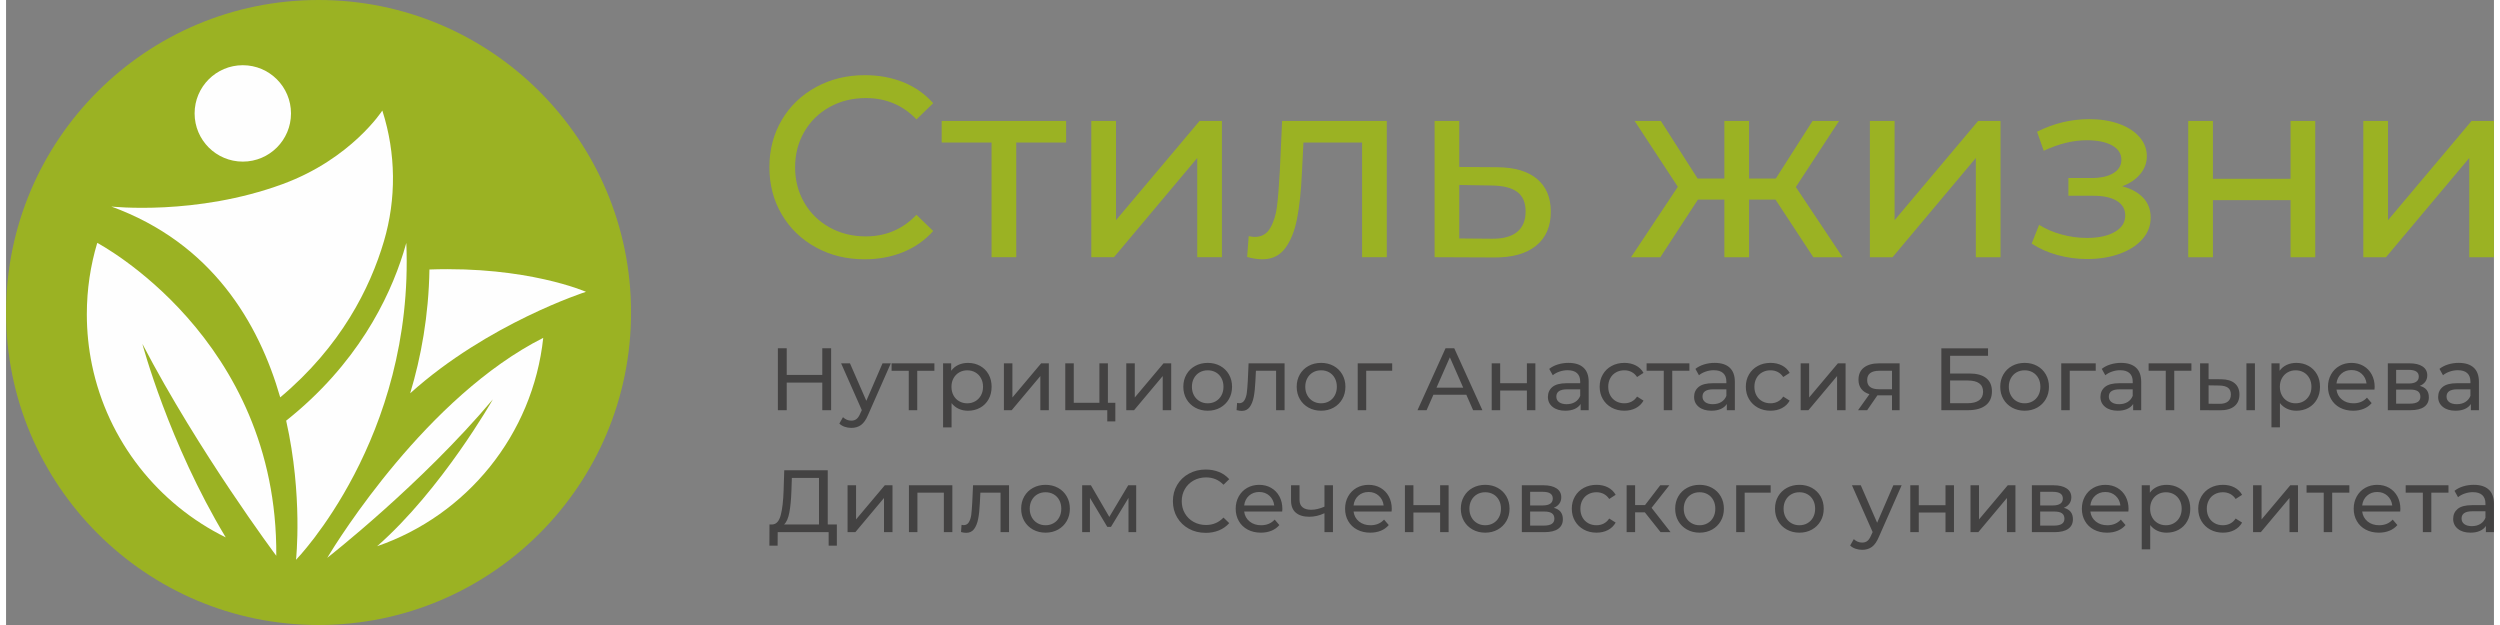
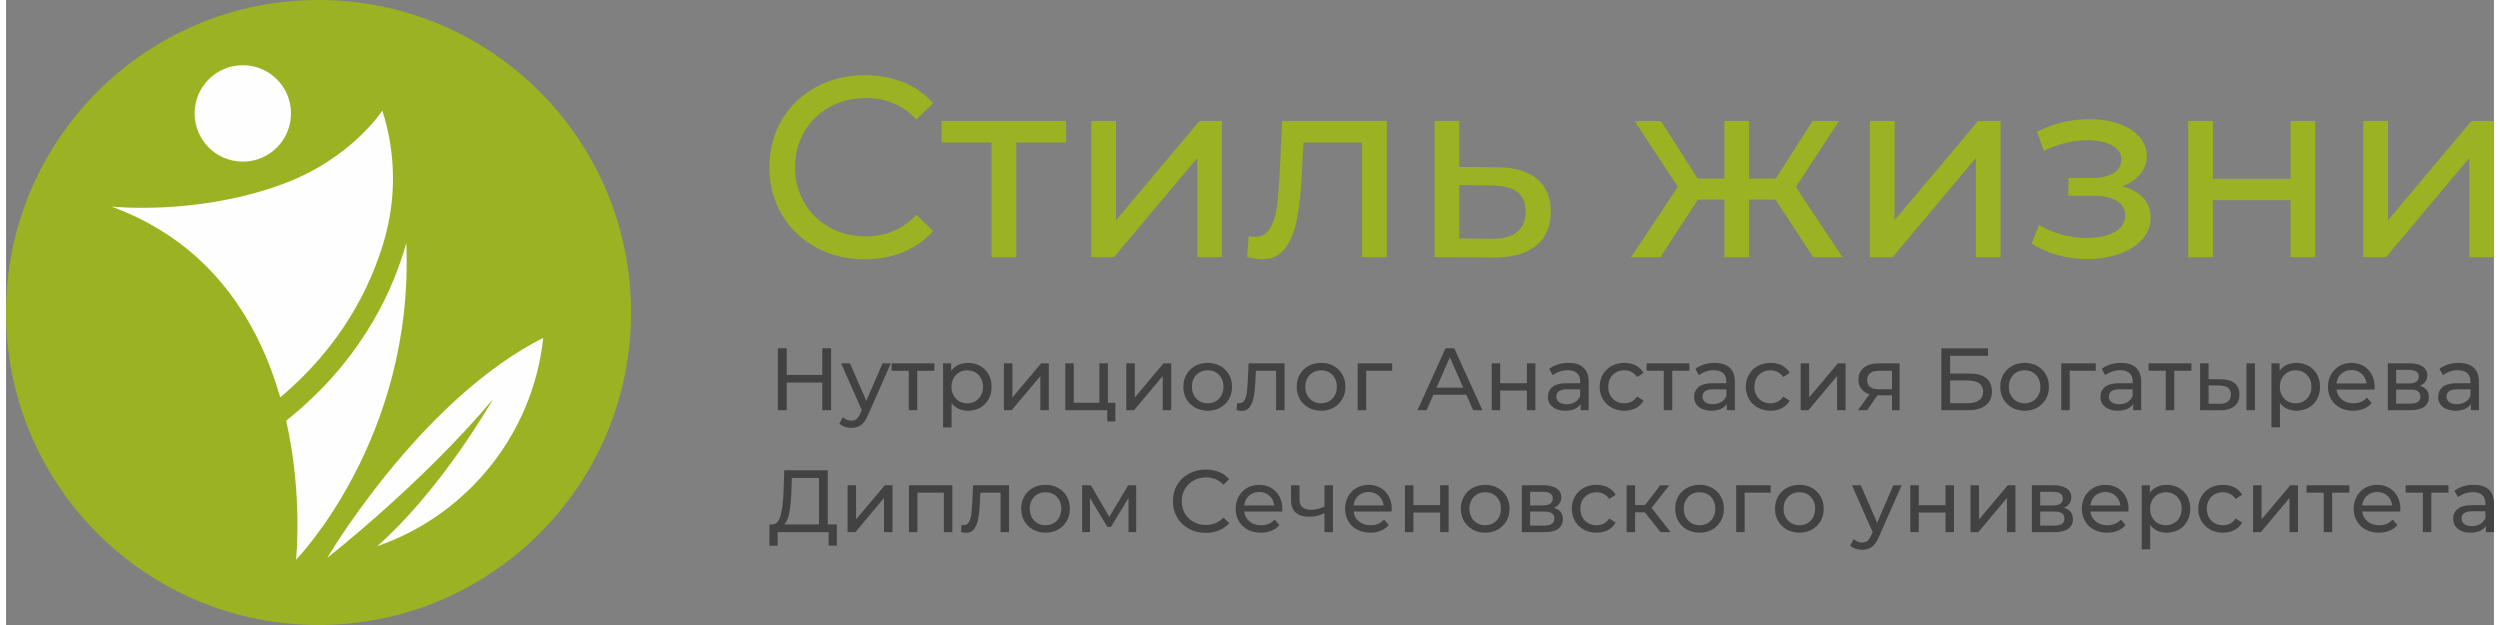
<svg xmlns="http://www.w3.org/2000/svg" xml:space="preserve" width="236px" height="59px" style="shape-rendering:geometricPrecision; text-rendering:geometricPrecision; image-rendering:optimizeQuality; fill-rule:evenodd; clip-rule:evenodd" viewBox="0 0 337027 84667">
  <rect x="0" y="0" width="337027" height="84667" fill="#808080" stroke="none" />
  <defs>
    <style type="text/css"> .fil0 {fill:#9BB223} .fil3 {fill:#434242;fill-rule:nonzero} .fil1 {fill:#FEFEFE;fill-rule:nonzero} .fil2 {fill:#9BB223;fill-rule:nonzero} </style>
  </defs>
  <g id="Слой_x0020_1">
    <g id="_79516856">
      <path class="fil0" d="M42333 0c23381,0 42333,18952 42333,42333 0,23381 -18952,42333 -42333,42333 -23381,0 -42333,-18952 -42333,-42333 0,-23381 18952,-42333 42333,-42333z" />
-       <path class="fil1" d="M54745 53279c10537,-9487 23814,-13749 23814,-13749 0,0 -7952,-3498 -21205,-3022 -101,6239 -1131,11861 -2609,16771z" />
      <path class="fil1" d="M38601 15364c0,3607 -2923,6530 -6530,6530 -3606,0 -6529,-2923 -6529,-6530 0,-3606 2923,-6530 6529,-6530 3607,0 6530,2925 6530,6530z" />
      <path class="fil1" d="M53823 34255c-1966,6284 -6310,15128 -15878,22732 2286,10168 1335,18846 1335,18846 0,0 16038,-16429 14942,-42928 -123,442 -256,892 -400,1350z" />
      <path class="fil1" d="M50995 15048l-24 -72c0,0 -4194,6537 -13496,9959 -11744,4320 -23217,3044 -23217,3044 13629,4958 19981,15763 22882,25852 8260,-6930 12186,-14851 14042,-21127 1706,-5765 1639,-11928 -187,-17656z" />
-       <path class="fil1" d="M18469 46586c7668,14710 18138,28704 18138,28704 223,-29561 -24254,-42386 -24254,-42386 -917,3061 -1411,6306 -1411,9668 0,2350 241,4642 698,6857 2127,10286 8948,18853 18121,23371 -7751,-12864 -11293,-26215 -11293,-26215z" />
-       <path class="fil1" d="M43508 75569c0,0 12729,-9931 22440,-21471 0,0 -6923,12218 -15681,19898 12112,-4179 21097,-15069 22503,-28229 -15718,7943 -27769,27325 -29262,29802z" />
+       <path class="fil1" d="M43508 75569c0,0 12729,-9931 22440,-21471 0,0 -6923,12218 -15681,19898 12112,-4179 21097,-15069 22503,-28229 -15718,7943 -27769,27325 -29262,29802" />
      <path class="fil2" d="M116294 35124c-2438,0 -4637,-539 -6600,-1620 -1962,-1079 -3501,-2566 -4615,-4459 -1114,-1893 -1672,-4022 -1672,-6391 0,-2370 558,-4501 1672,-6392 1114,-1893 2658,-3380 4632,-4459 1974,-1081 4181,-1620 6618,-1620 1905,0 3646,319 5226,957 1578,639 2925,1585 4041,2839l-2266 2195c-1834,-1927 -4122,-2891 -6861,-2891 -1812,0 -3449,406 -4912,1219 -1462,813 -2606,1934 -3430,3361 -824,1428 -1237,3026 -1237,4791 0,1763 413,3360 1237,4789 824,1428 1969,2547 3430,3361 1463,813 3100,1219 4912,1219 2717,0 5005,-976 6861,-2926l2266 2195c-1116,1254 -2468,2207 -4059,2856 -1590,651 -3338,976 -5243,976zm27309 -15814l-6756 0 0 15536 -3344 0 0 -15536 -6756 0 0 -2926 16857 0 0 2926zm3414 -2926l3344 0 0 13445 11321 -13445 3029 0 0 18462 -3343 0 0 -13445 -11286 13445 -3066 0 0 -18462zm40024 0l0 18462 -3344 0 0 -15536 -7943 0 -209 4110c-115,2485 -335,4556 -661,6217 -325,1660 -860,2990 -1603,3988 -742,1000 -1775,1499 -3098,1499 -605,0 -1290,-105 -2057,-314l209 -2822c302,71 582,105 836,105 929,0 1625,-406 2090,-1219 464,-813 767,-1777 905,-2891 140,-1114 268,-2706 384,-4772l312 -6827 14179 0zm15011 6271c2347,22 4133,556 5364,1601 1232,1045 1848,2518 1848,4423 0,1998 -668,3537 -2004,4615 -1335,1081 -3245,1608 -5730,1585l-8011 -34 0 -18462 3343 0 0 6235 5190 35zm-801 9683c1509,22 2653,-278 3430,-905 779,-627 1168,-1556 1168,-2788 0,-1207 -378,-2089 -1133,-2647 -755,-558 -1910,-848 -3466,-870l-4390 -71 0 7245 4390 35zm38455 -5295l-3587 0 0 7803 -3344 0 0 -7803 -3587 0 -5086 7803 -3970 0 6338 -9545 -5851 -8917 3552 0 4981 7803 3623 0 0 -7803 3344 0 0 7803 3623 0 4981 -7803 3587 0 -5853 8953 6340 9509 -3970 0 -5121 -7803zm12783 -10659l3344 0 0 13445 11321 -13445 3029 0 0 18462 -3343 0 0 -13445 -11286 13445 -3066 0 0 -18462zm34171 8848c1231,324 2183,846 2856,1566 674,720 1010,1615 1010,2682 0,1092 -371,2062 -1114,2910 -742,848 -1770,1509 -3081,1986 -1313,475 -2781,713 -4406,713 -1370,0 -2711,-180 -4024,-539 -1311,-361 -2478,-877 -3500,-1551l1010 -2542c882,558 1891,993 3029,1306 1138,314 2288,470 3449,470 1580,0 2839,-273 3779,-819 941,-544 1411,-1283 1411,-2212 0,-860 -378,-1521 -1133,-1986 -754,-464 -1817,-696 -3186,-696l-3380 0 0 -2404 3135 0c1254,0 2240,-221 2960,-661 721,-442 1081,-1045 1081,-1812 0,-836 -425,-1485 -1271,-1950 -848,-464 -1991,-696 -3432,-696 -1834,0 -3773,475 -5816,1428l-905 -2577c2252,-1138 4609,-1708 7070,-1708 1487,0 2822,209 4005,627 1185,418 2114,1011 2786,1777 674,767 1010,1637 1010,2613 0,905 -300,1718 -905,2438 -603,720 -1416,1266 -2438,1639zm8951 -8848l3344 0 0 7837 10519 0 0 -7837 3344 0 0 18462 -3344 0 0 -7734 -10519 0 0 7734 -3344 0 0 -18462zm23721 0l3344 0 0 13445 11320 -13445 3031 0 0 18462 -3344 0 0 -13445 -11286 13445 -3065 0 0 -18462z" />
      <path class="fil3" d="M111770 47183l0 8385 -1199 0 0 -3737 -4816 0 0 3737 -1199 0 0 -8385 1199 0 0 3604 4816 0 0 -3604 1199 0zm188552 24976c-646,0 -1224,-140 -1731,-418 -506,-280 -904,-666 -1192,-1156 -288,-492 -432,-1049 -432,-1672 0,-622 143,-1180 432,-1671 288,-491 686,-875 1192,-1150 507,-275 1086,-413 1731,-413 577,0 1089,115 1539,347 452,231 802,566 1049,1006l-873 563c-201,-303 -448,-531 -743,-683 -295,-152 -624,-228 -981,-228 -418,0 -789,91 -1121,275 -332,184 -592,445 -779,786 -187,339 -283,728 -283,1167 0,448 96,841 283,1180 187,341 447,602 779,786 332,184 703,275 1121,275 357,0 686,-76 981,-226 295,-153 543,-379 743,-683l873 550c-246,440 -597,777 -1049,1013 -450,236 -963,352 -1539,352zm4074 -6421l1150 0 0 4626 3892 -4626 1043 0 0 6350 -1151 0 0 -4626 -3881 4626 -1054 0 0 -6350zm13044 1006l-2325 0 0 5344 -1148 0 0 -5344 -2325 0 0 -1006 5797 0 0 1006zm6913 2205c0,88 -10,204 -24,347l-5153 0c72,558 319,1008 738,1347 420,341 939,509 1563,509 759,0 1370,-255 1832,-765l636 742c-288,335 -646,592 -1072,767 -428,175 -905,263 -1433,263 -669,0 -1264,-137 -1783,-413 -519,-275 -920,-661 -1204,-1156 -285,-494 -425,-1054 -425,-1677 0,-614 137,-1168 413,-1664 275,-496 654,-882 1138,-1156 482,-275 1028,-413 1635,-413 607,0 1148,138 1623,413 475,275 846,661 1113,1156 268,496 403,1062 403,1701zm-3139 -2301c-551,0 -1013,169 -1384,504 -371,335 -588,775 -654,1318l4074 0c-64,-536 -282,-973 -652,-1311 -373,-341 -833,-511 -1384,-511zm9654 96l-2325 0 0 5344 -1148 0 0 -5344 -2325 0 0 -1006 5797 0 0 1006zm3439 -1065c878,0 1551,216 2018,647 467,430 701,1074 701,1928l0 3833 -1091 0 0 -839c-192,295 -465,521 -821,678 -354,155 -775,233 -1263,233 -711,0 -1281,-170 -1708,-514 -426,-342 -641,-794 -641,-1354 0,-560 204,-1008 610,-1349 408,-339 1055,-509 1942,-509l1821 0 0 -228c0,-494 -143,-873 -432,-1138 -288,-263 -711,-394 -1269,-394 -376,0 -743,61 -1102,185 -359,123 -662,290 -910,497l-480 -863c329,-263 720,-465 1175,-605 455,-140 937,-209 1450,-209zm-265 5595c440,0 819,-98 1138,-295 320,-196 553,-472 696,-831l0 -887 -1773 0c-974,0 -1462,327 -1462,983 0,319 125,570 371,754 248,184 592,276 1030,276zm-136226 -17803l-4457 0 -922 2097 -1234 0 3798 -8385 1185 0 3810 8385 -1258 0 -922 -2097zm-421 -957l-1807 -4110 -1809 4110 3616 0zm3859 -3294l1150 0 0 2694 3618 0 0 -2694 1150 0 0 6348 -1150 0 0 -2660 -3618 0 0 2660 -1150 0 0 -6348zm10421 -61c878,0 1551,216 2019,647 467,430 701,1074 701,1928l0 3833 -1091 0 0 -839c-192,297 -465,521 -821,678 -356,155 -775,233 -1263,233 -711,0 -1281,-170 -1708,-514 -428,-342 -642,-794 -642,-1354 0,-560 204,-1008 612,-1349 408,-339 1054,-509 1940,-509l1822 0 0 -226c0,-496 -145,-875 -432,-1140 -288,-263 -711,-394 -1271,-394 -374,0 -743,62 -1101,185 -361,123 -662,290 -912,497l-479 -863c329,-263 718,-464 1175,-603 453,-140 937,-211 1448,-211zm-263 5595c440,0 819,-98 1138,-293 320,-196 551,-474 696,-833l0 -887 -1773 0c-976,0 -1462,327 -1462,983 0,319 123,570 371,755 248,184 590,275 1030,275zm7823 885c-647,0 -1226,-140 -1731,-418 -509,-280 -905,-664 -1192,-1156 -288,-491 -432,-1049 -432,-1671 0,-624 143,-1180 432,-1672 287,-491 683,-875 1192,-1150 506,-275 1084,-413 1731,-413 575,0 1087,116 1537,347 452,233 802,566 1049,1006l-873 563c-201,-303 -448,-531 -743,-683 -295,-152 -624,-228 -983,-228 -415,0 -789,91 -1119,276 -332,184 -592,443 -779,784 -187,339 -282,728 -282,1168 0,447 94,841 282,1180 187,339 447,600 779,786 330,182 705,275 1119,275 359,0 688,-76 983,-228 295,-152 543,-379 743,-683l873 550c-246,440 -597,779 -1049,1013 -450,236 -963,352 -1537,352zm8804 -5413l-2325 0 0 5342 -1150 0 0 -5342 -2325 0 0 -1006 5799 0 0 1006zm3437 -1067c878,0 1553,216 2019,647 467,430 700,1074 700,1928l0 3833 -1089 0 0 -839c-192,297 -465,521 -821,678 -356,155 -777,233 -1264,233 -710,0 -1279,-170 -1708,-514 -426,-342 -639,-794 -639,-1354 0,-560 202,-1008 610,-1349 408,-339 1054,-509 1940,-509l1822 0 0 -226c0,-496 -145,-875 -433,-1140 -287,-263 -710,-394 -1269,-394 -374,0 -743,62 -1102,185 -359,123 -662,290 -910,497l-479 -863c327,-263 718,-464 1175,-603 453,-140 937,-211 1448,-211zm-263 5595c440,0 819,-98 1138,-293 320,-196 551,-474 696,-833l0 -887 -1773 0c-976,0 -1462,327 -1462,983 0,319 123,570 371,755 248,184 590,275 1030,275zm7823 885c-649,0 -1226,-140 -1731,-418 -507,-280 -905,-664 -1192,-1156 -288,-491 -432,-1049 -432,-1671 0,-624 143,-1180 432,-1672 287,-491 684,-875 1192,-1150 506,-275 1082,-413 1731,-413 575,0 1087,116 1537,347 452,233 802,566 1049,1006l-873 563c-201,-303 -448,-531 -743,-683 -295,-152 -624,-228 -983,-228 -415,0 -789,91 -1119,276 -332,184 -592,443 -779,784 -189,339 -282,728 -282,1168 0,447 93,841 282,1180 187,339 447,600 779,786 330,182 705,275 1119,275 359,0 688,-76 983,-228 295,-152 543,-379 743,-683l873 550c-246,440 -597,779 -1049,1013 -450,236 -963,352 -1537,352zm4073 -6419l1150 0 0 4624 3894 -4624 1042 0 0 6348 -1151 0 0 -4624 -3881 4624 -1054 0 0 -6348zm13405 0l0 6348 -1030 0 0 -2013 -1846 0 -131 0 -1389 2013 -1234 0 1544 -2168c-479,-145 -846,-383 -1101,-713 -256,-332 -384,-745 -384,-1239 0,-728 248,-1279 743,-1660 496,-379 1178,-568 2048,-568l2780 0zm-4396 2264c0,423 133,737 401,939 268,206 669,307 1204,307l1762 0 0 -2503 -1714 0c-1101,0 -1652,418 -1652,1258zm10050 -4300l6325 0 0 1018 -5140 0 0 2395 2613 0c998,0 1757,207 2276,622 519,416 779,1015 779,1797 0,824 -282,1455 -845,1893 -563,440 -1367,659 -2414,659l-3594 0 0 -8385zm3545 7439c688,0 1210,-133 1571,-396 359,-263 538,-651 538,-1161 0,-1015 -701,-1522 -2109,-1522l-2360 0 0 3080 2360 0zm7739 1016c-630,0 -1197,-140 -1701,-418 -502,-280 -895,-664 -1180,-1156 -283,-491 -425,-1049 -425,-1671 0,-624 142,-1180 425,-1672 285,-491 678,-875 1180,-1150 504,-275 1070,-413 1701,-413 632,0 1197,138 1696,413 499,275 890,659 1173,1150 283,492 426,1049 426,1672 0,622 -143,1180 -426,1671 -283,492 -674,877 -1173,1156 -499,278 -1064,418 -1696,418zm0 -1005c408,0 772,-94 1097,-282 322,-189 577,-452 760,-791 184,-341 275,-730 275,-1168 0,-440 -91,-829 -275,-1168 -184,-341 -438,-600 -760,-784 -325,-185 -689,-276 -1097,-276 -406,0 -772,91 -1096,276 -324,184 -578,443 -765,784 -189,339 -283,728 -283,1168 0,438 94,828 283,1168 187,339 442,602 765,791 324,187 689,282 1096,282zm9630 -4408l-3520 0 0 5342 -1151 0 0 -6348 4671 0 0 1006zm3441 -1067c877,0 1549,216 2018,647 467,430 700,1074 700,1928l0 3833 -1089 0 0 -839c-192,297 -465,521 -821,678 -356,155 -777,233 -1264,233 -710,0 -1279,-170 -1706,-514 -428,-342 -642,-794 -642,-1354 0,-560 204,-1008 612,-1349 406,-339 1054,-509 1940,-509l1821 0 0 -226c0,-496 -143,-875 -432,-1140 -287,-263 -710,-394 -1269,-394 -376,0 -742,62 -1102,185 -359,123 -662,290 -910,497l-479 -863c327,-263 718,-464 1173,-603 455,-140 939,-211 1451,-211zm-265 5595c438,0 818,-98 1138,-293 319,-196 551,-474 695,-833l0 -887 -1773 0c-973,0 -1462,327 -1462,983 0,319 125,570 373,755 248,184 590,275 1030,275zm9787 -4528l-2325 0 0 5342 -1150 0 0 -5342 -2323 0 0 -1006 5797 0 0 1006zm4037 1150c797,8 1409,192 1832,551 423,359 636,866 636,1521 0,688 -229,1215 -689,1588 -459,371 -1116,553 -1971,544l-2672 -12 0 -6348 1151 0 0 2144 1713 12zm3414 -2156l1150 0 0 6348 -1150 0 0 -6348zm-3688 5485c519,8 912,-96 1178,-312 268,-216 403,-534 403,-957 0,-415 -133,-720 -396,-910 -263,-192 -659,-292 -1185,-300l-1438 -24 0 2491 1438 12zm10445 -5546c615,0 1167,135 1654,408 487,270 868,651 1143,1138 276,487 413,1050 413,1689 0,639 -137,1204 -413,1696 -275,491 -656,872 -1143,1143 -487,271 -1038,406 -1654,406 -455,0 -872,-88 -1251,-263 -379,-175 -701,-432 -966,-767l0 3284 -1150 0 0 -8673 1102 0 0 1006c255,-352 578,-617 969,-797 391,-179 823,-270 1295,-270zm-96 5475c408,0 774,-94 1096,-282 324,-189 580,-452 767,-791 189,-341 282,-730 282,-1168 0,-440 -93,-829 -282,-1168 -187,-341 -443,-600 -767,-784 -322,-185 -688,-276 -1096,-276 -400,0 -760,94 -1084,282 -324,187 -580,448 -767,786 -187,335 -282,721 -282,1161 0,438 93,828 276,1168 184,339 438,602 765,791 329,187 691,282 1091,282zm10709 -2205c0,89 -7,204 -24,347l-5150 0c71,560 317,1008 737,1347 418,341 939,511 1563,511 759,0 1369,-256 1832,-767l636 742c-288,335 -646,592 -1072,767 -426,175 -905,263 -1431,263 -671,0 -1268,-137 -1787,-413 -519,-275 -919,-659 -1202,-1155 -285,-496 -426,-1055 -426,-1677 0,-615 138,-1170 413,-1665 276,-496 656,-882 1138,-1156 484,-275 1028,-413 1635,-413 609,0 1148,138 1623,413 475,275 846,661 1116,1156 266,496 400,1062 400,1701zm-3139 -2299c-550,0 -1011,167 -1382,502 -373,335 -588,775 -652,1318l4073 0c-64,-536 -283,-973 -654,-1311 -371,-341 -833,-509 -1384,-509zm9250 2144c823,207 1232,721 1232,1546 0,558 -209,990 -629,1293 -420,303 -1043,455 -1875,455l-3055 0 0 -6348 2947 0c750,0 1338,142 1762,425 423,283 634,684 634,1204 0,335 -89,625 -268,868 -180,244 -430,430 -748,558zm-3199 -324l1724 0c440,0 774,-79 1001,-239 228,-160 341,-391 341,-696 0,-605 -447,-909 -1342,-909l-1724 0 0 1844zm1846 2731c479,0 838,-76 1077,-228 239,-152 359,-388 359,-706 0,-327 -110,-571 -329,-732 -219,-160 -565,-239 -1037,-239l-1917 0 0 1905 1846 0zm6648 -5522c878,0 1551,216 2018,647 467,430 701,1074 701,1928l0 3833 -1091 0 0 -839c-192,297 -465,521 -821,678 -356,155 -775,233 -1264,233 -710,0 -1279,-170 -1706,-514 -428,-342 -641,-794 -641,-1354 0,-560 202,-1008 610,-1349 408,-339 1054,-509 1940,-509l1822 0 0 -226c0,-496 -145,-875 -432,-1140 -288,-263 -711,-394 -1271,-394 -374,0 -743,62 -1102,185 -357,123 -662,290 -909,497l-480 -863c327,-263 720,-464 1175,-603 453,-140 937,-211 1450,-211zm-265 5595c440,0 819,-98 1138,-293 320,-196 551,-474 696,-833l0 -887 -1773 0c-974,0 -1462,327 -1462,983 0,319 123,570 371,755 248,184 592,275 1030,275zm-219461 16292l0 2874 -1113 0 0 -1832 -6901 0 -12 1832 -1114 0 12 -2874 408 0c526,-34 897,-450 1114,-1252 216,-802 346,-1935 394,-3397l84 -2694 5893 0 0 7343 1234 0zm-6156 -4541c-42,1182 -135,2161 -282,2935 -148,775 -386,1310 -713,1606l4732 0 0 -6301 -3678 0 -59 1760zm7606 -767l1150 0 0 4626 3894 -4626 1042 0 0 6350 -1150 0 0 -4626 -3881 4626 -1055 0 0 -6350zm14195 0l0 6350 -1150 0 0 -5344 -3582 0 0 5344 -1150 0 0 -6350 5881 0zm7678 0l0 6350 -1150 0 0 -5344 -2731 0 -72 1414c-39,855 -115,1568 -228,2139 -113,570 -295,1028 -551,1370 -255,344 -610,514 -1067,514 -206,0 -442,-35 -706,-106l72 -971c105,24 201,35 288,35 319,0 558,-140 718,-420 160,-278 263,-610 312,-993 47,-383 91,-931 131,-1642l108 -2348 4875 0zm4948 6421c-630,0 -1197,-140 -1701,-418 -504,-280 -897,-666 -1180,-1156 -283,-492 -425,-1049 -425,-1672 0,-622 142,-1180 425,-1671 283,-491 676,-875 1180,-1150 504,-275 1070,-413 1701,-413 630,0 1197,138 1696,413 497,275 890,659 1173,1150 283,491 425,1049 425,1671 0,624 -142,1180 -425,1672 -283,491 -676,877 -1173,1156 -499,278 -1065,418 -1696,418zm0 -1006c408,0 774,-93 1096,-282 324,-187 578,-450 760,-789 184,-341 276,-730 276,-1170 0,-438 -93,-828 -276,-1167 -182,-341 -437,-602 -760,-786 -322,-184 -688,-275 -1096,-275 -408,0 -772,91 -1096,275 -324,184 -580,445 -767,786 -189,339 -282,728 -282,1167 0,440 93,829 282,1170 187,339 443,602 767,789 324,189 688,282 1096,282zm12279 -5415l0 6350 -1042 0 0 -4636 -2372 3918 -504 0 -2348 -3931 0 4649 -1054 0 0 -6350 1185 0 2493 4290 2562 -4290 1079 0zm9405 6444c-839,0 -1596,-185 -2271,-556 -676,-371 -1205,-882 -1588,-1534 -383,-649 -573,-1382 -573,-2198 0,-813 190,-1547 573,-2196 383,-652 915,-1163 1595,-1534 678,-373 1436,-556 2276,-556 654,0 1252,110 1797,329 543,219 1006,544 1389,976l-779 755c-630,-662 -1418,-995 -2360,-995 -622,0 -1185,140 -1689,420 -502,278 -895,664 -1180,1155 -283,492 -425,1040 -425,1647 0,607 142,1158 425,1649 285,491 678,875 1180,1155 504,280 1067,420 1689,420 934,0 1721,-334 2360,-1006l779 754c-383,433 -848,760 -1396,984 -548,223 -1148,334 -1802,334zm10397 -3233c0,88 -8,204 -24,347l-5152 0c72,558 317,1008 737,1347 420,341 941,509 1563,509 759,0 1369,-255 1834,-765l634 742c-287,335 -644,592 -1070,767 -428,175 -905,263 -1433,263 -671,0 -1266,-137 -1785,-413 -519,-275 -920,-661 -1204,-1156 -283,-494 -425,-1054 -425,-1677 0,-614 137,-1168 413,-1664 276,-496 656,-882 1138,-1156 484,-275 1028,-413 1635,-413 609,0 1148,138 1623,413 475,275 846,661 1114,1156 268,496 401,1062 401,1701zm-3139 -2301c-550,0 -1011,169 -1384,504 -371,335 -588,775 -652,1318l4073 0c-64,-536 -282,-973 -652,-1311 -371,-341 -833,-511 -1384,-511zm9991 -910l0 6350 -1151 0 0 -2564c-686,320 -1369,479 -2048,479 -791,0 -1401,-184 -1832,-551 -432,-366 -647,-919 -647,-1652l0 -2062 1151 0 0 1989c0,440 137,770 411,995 276,224 662,335 1158,335 558,0 1160,-140 1807,-420l0 -2899 1151 0zm7967 3211c0,88 -8,204 -25,347l-5150 0c71,558 317,1008 735,1347 420,341 941,509 1564,509 759,0 1369,-255 1832,-765l636 742c-288,335 -644,592 -1072,767 -428,175 -904,263 -1431,263 -673,0 -1266,-137 -1785,-413 -519,-275 -920,-661 -1204,-1156 -285,-494 -425,-1054 -425,-1677 0,-614 137,-1168 411,-1664 276,-496 656,-882 1138,-1156 484,-275 1028,-413 1637,-413 607,0 1146,138 1622,413 475,275 848,661 1114,1156 268,496 403,1062 403,1701zm-3139 -2301c-551,0 -1013,169 -1384,504 -373,335 -590,775 -652,1318l4073 0c-64,-536 -282,-973 -654,-1311 -371,-341 -833,-511 -1382,-511zm4922 -910l1150 0 0 2695 3618 0 0 -2695 1150 0 0 6350 -1150 0 0 -2660 -3618 0 0 2660 -1150 0 0 -6350zm10878 6421c-630,0 -1199,-140 -1701,-418 -504,-280 -897,-666 -1180,-1156 -283,-492 -426,-1049 -426,-1672 0,-622 143,-1180 426,-1671 283,-491 676,-875 1180,-1150 502,-275 1070,-413 1701,-413 630,0 1195,138 1694,413 501,275 890,659 1175,1150 283,491 425,1049 425,1671 0,624 -142,1180 -425,1672 -285,491 -674,877 -1175,1156 -499,278 -1064,418 -1694,418zm0 -1006c408,0 772,-93 1096,-282 324,-187 577,-450 760,-789 184,-341 276,-730 276,-1170 0,-438 -93,-828 -276,-1167 -184,-341 -437,-602 -760,-786 -324,-184 -688,-275 -1096,-275 -408,0 -774,91 -1097,275 -322,184 -578,445 -765,786 -189,339 -282,728 -282,1167 0,440 93,829 282,1170 187,339 443,602 765,789 324,189 689,282 1097,282zm9283 -2360c823,207 1234,723 1234,1546 0,560 -209,991 -629,1295 -420,303 -1045,455 -1875,455l-3055 0 0 -6350 2947 0c750,0 1337,142 1762,426 423,283 634,684 634,1204 0,335 -89,624 -270,868 -180,244 -430,430 -748,556zm-3198 -322l1724 0c440,0 772,-81 1000,-239 229,-160 342,-393 342,-696 0,-607 -448,-910 -1342,-910l-1724 0 0 1846zm1844 2731c480,0 839,-76 1079,-228 238,-152 359,-388 359,-706 0,-329 -110,-571 -329,-732 -221,-160 -566,-239 -1037,-239l-1917 0 0 1905 1844 0zm7151 957c-646,0 -1224,-140 -1730,-418 -507,-280 -905,-666 -1192,-1156 -288,-492 -432,-1049 -432,-1672 0,-622 143,-1180 432,-1671 287,-491 684,-875 1192,-1150 506,-275 1084,-413 1730,-413 577,0 1089,115 1541,347 450,231 801,566 1047,1006l-873 563c-201,-303 -448,-531 -743,-683 -295,-152 -624,-228 -981,-228 -416,0 -789,91 -1121,275 -330,184 -590,445 -779,786 -187,339 -282,728 -282,1167 0,448 94,841 282,1180 189,341 448,602 779,786 332,184 705,275 1121,275 357,0 686,-76 981,-226 295,-153 543,-379 743,-683l873 550c-246,440 -597,777 -1047,1013 -452,236 -964,352 -1541,352zm6542 -2754l-1318 0 0 2684 -1150 0 0 -6350 1150 0 0 2684 1342 0 2060 -2684 1234 0 -2407 3055 2576 3296 -1354 0 -2132 -2684zm7415 2754c-632,0 -1199,-140 -1701,-418 -504,-280 -897,-666 -1182,-1156 -283,-492 -423,-1049 -423,-1672 0,-622 140,-1180 423,-1671 285,-491 678,-875 1182,-1150 502,-275 1069,-413 1701,-413 630,0 1195,138 1694,413 499,275 892,659 1175,1150 283,491 425,1049 425,1671 0,624 -142,1180 -425,1672 -283,491 -676,877 -1175,1156 -499,278 -1064,418 -1694,418zm0 -1006c406,0 772,-93 1096,-282 324,-187 578,-450 760,-789 184,-341 275,-730 275,-1170 0,-438 -91,-828 -275,-1167 -182,-341 -437,-602 -760,-786 -324,-184 -689,-275 -1096,-275 -408,0 -772,91 -1096,275 -325,184 -580,445 -767,786 -189,339 -282,728 -282,1167 0,440 93,829 282,1170 187,339 442,602 767,789 324,189 688,282 1096,282zm9630 -4408l-3521 0 0 5344 -1150 0 0 -6350 4671 0 0 1006zm3894 5415c-632,0 -1199,-140 -1701,-418 -504,-280 -897,-666 -1182,-1156 -283,-492 -425,-1049 -425,-1672 0,-622 142,-1180 425,-1671 285,-491 678,-875 1182,-1150 502,-275 1069,-413 1701,-413 630,0 1195,138 1694,413 499,275 892,659 1175,1150 283,491 425,1049 425,1671 0,624 -142,1180 -425,1672 -283,491 -676,877 -1175,1156 -499,278 -1064,418 -1694,418zm0 -1006c406,0 772,-93 1096,-282 324,-187 578,-450 760,-789 184,-341 275,-730 275,-1170 0,-438 -91,-828 -275,-1167 -182,-341 -437,-602 -760,-786 -324,-184 -689,-275 -1096,-275 -408,0 -772,91 -1096,275 -325,184 -580,445 -767,786 -189,339 -282,728 -282,1167 0,440 93,829 282,1170 187,339 442,602 767,789 324,189 688,282 1096,282zm13848 -5415l-3080 6984c-271,647 -588,1102 -952,1367 -362,263 -799,394 -1311,394 -312,0 -612,-51 -904,-150 -292,-99 -534,-244 -727,-437l492 -863c329,312 706,467 1138,467 280,0 512,-74 701,-221 187,-148 357,-401 509,-762l204 -442 -2803 -6338 1197 0 2217 5079 2193 -5079 1126 0zm1173 0l1150 0 0 2695 3619 0 0 -2695 1148 0 0 6350 -1148 0 0 -2660 -3619 0 0 2660 -1150 0 0 -6350zm8157 0l1151 0 0 4626 3894 -4626 1042 0 0 6350 -1151 0 0 -4626 -3881 4626 -1055 0 0 -6350zm12639 3055c823,207 1234,723 1234,1546 0,560 -209,991 -629,1295 -420,303 -1045,455 -1875,455l-3056 0 0 -6350 2947 0c752,0 1338,142 1762,426 423,283 636,684 636,1204 0,335 -91,624 -270,868 -180,244 -430,430 -748,556zm-3199 -322l1724 0c440,0 774,-81 1001,-239 228,-160 342,-393 342,-696 0,-607 -448,-910 -1344,-910l-1724 0 0 1846zm1846 2731c479,0 838,-76 1077,-228 239,-152 359,-388 359,-706 0,-329 -110,-571 -329,-732 -219,-160 -565,-239 -1037,-239l-1917 0 0 1905 1846 0zm10121 -2252c0,88 -7,204 -24,347l-5150 0c71,558 317,1008 737,1347 420,341 941,509 1563,509 759,0 1369,-255 1832,-765l636 742c-287,335 -646,592 -1072,767 -426,175 -905,263 -1431,263 -671,0 -1266,-137 -1785,-413 -519,-275 -920,-661 -1204,-1156 -283,-494 -426,-1054 -426,-1677 0,-614 138,-1168 413,-1664 276,-496 656,-882 1140,-1156 484,-275 1028,-413 1633,-413 609,0 1150,138 1625,413 474,275 846,661 1114,1156 266,496 400,1062 400,1701zm-3139 -2301c-550,0 -1011,169 -1382,504 -373,335 -588,775 -652,1318l4073 0c-64,-536 -282,-973 -654,-1311 -371,-341 -831,-511 -1384,-511zm8290 -969c615,0 1167,135 1654,408 487,270 870,649 1145,1138 275,487 413,1049 413,1687 0,639 -138,1205 -413,1696 -275,492 -657,872 -1145,1145 -487,270 -1038,406 -1654,406 -455,0 -872,-88 -1251,-263 -379,-175 -701,-432 -964,-767l0 3284 -1150 0 0 -8675 1101 0 0 1006c256,-351 580,-617 971,-797 391,-177 823,-268 1293,-268zm-96 5474c408,0 774,-93 1097,-282 324,-187 580,-450 767,-789 187,-341 280,-730 280,-1170 0,-438 -93,-828 -280,-1167 -187,-341 -443,-602 -767,-786 -324,-184 -689,-275 -1097,-275 -398,0 -760,94 -1082,282 -325,187 -580,448 -769,784 -187,335 -280,723 -280,1161 0,440 91,829 275,1170 184,339 438,602 765,789 329,189 693,282 1091,282zm-172728 -21933l-3078 6984c-271,646 -590,1102 -952,1365 -362,263 -801,394 -1311,394 -312,0 -614,-49 -905,-148 -292,-101 -533,-246 -725,-437l492 -865c327,312 706,469 1138,469 280,0 512,-74 700,-223 189,-147 359,-401 509,-760l204 -443 -2803 -6337 1199 0 2217 5077 2193 -5077 1124 0zm5907 1006l-2325 0 0 5342 -1150 0 0 -5342 -2325 0 0 -1006 5799 0 0 1006zm4540 -1067c614,0 1167,135 1652,408 489,270 870,651 1145,1138 276,487 413,1050 413,1689 0,639 -137,1204 -413,1696 -275,491 -656,872 -1145,1143 -485,271 -1038,406 -1652,406 -455,0 -872,-88 -1252,-263 -379,-175 -701,-432 -964,-767l0 3284 -1150 0 0 -8673 1101 0 0 1006c256,-352 580,-617 971,-797 393,-179 823,-270 1295,-270zm-96 5475c406,0 772,-94 1096,-282 324,-189 580,-452 767,-791 187,-341 282,-730 282,-1168 0,-440 -94,-829 -282,-1168 -187,-341 -443,-600 -767,-784 -324,-185 -689,-276 -1096,-276 -400,0 -760,94 -1084,282 -324,187 -580,448 -767,786 -189,335 -282,721 -282,1161 0,438 91,828 275,1168 184,339 440,602 769,791 327,187 689,282 1089,282zm4973 -5415l1150 0 0 4624 3892 -4624 1042 0 0 6348 -1150 0 0 -4624 -3881 4624 -1054 0 0 -6348zm15092 5342l0 2527 -1091 0 0 -1521 -5689 0 0 -6348 1151 0 0 5342 3473 0 0 -5342 1151 0 0 5342 1005 0zm1485 -5342l1151 0 0 4624 3892 -4624 1042 0 0 6348 -1150 0 0 -4624 -3881 4624 -1055 0 0 -6348zm11035 6419c-632,0 -1199,-140 -1701,-418 -504,-280 -898,-664 -1182,-1156 -283,-491 -425,-1049 -425,-1671 0,-624 142,-1180 425,-1672 283,-491 678,-875 1182,-1150 502,-275 1069,-413 1701,-413 630,0 1195,138 1694,413 499,275 892,659 1175,1150 283,492 425,1049 425,1672 0,622 -142,1180 -425,1671 -283,492 -676,877 -1175,1156 -499,278 -1064,418 -1694,418zm0 -1005c406,0 772,-94 1096,-282 322,-189 577,-452 760,-791 184,-341 275,-730 275,-1168 0,-440 -91,-829 -275,-1168 -184,-341 -438,-600 -760,-784 -324,-185 -689,-276 -1096,-276 -408,0 -774,91 -1096,276 -325,184 -580,443 -769,784 -187,339 -280,728 -280,1168 0,438 93,828 280,1168 189,339 443,602 769,791 322,187 688,282 1096,282zm10409 -5415l0 6348 -1151 0 0 -5342 -2731 0 -72 1413c-39,855 -115,1568 -226,2139 -113,571 -297,1028 -551,1370 -256,344 -612,516 -1067,516 -207,0 -443,-35 -706,-108l71 -971c105,24 201,37 288,37 320,0 560,-140 720,-420 158,-280 263,-612 310,-995 49,-383 93,-931 133,-1640l106 -2348 4877 0zm4948 6419c-630,0 -1199,-140 -1701,-418 -504,-280 -897,-664 -1180,-1156 -283,-491 -426,-1049 -426,-1671 0,-624 143,-1180 426,-1672 283,-491 676,-875 1180,-1150 502,-275 1070,-413 1701,-413 630,0 1197,138 1694,413 501,275 892,659 1175,1150 283,492 425,1049 425,1672 0,622 -142,1180 -425,1671 -283,492 -674,877 -1175,1156 -497,278 -1064,418 -1694,418zm0 -1005c408,0 772,-94 1096,-282 324,-189 577,-452 760,-791 184,-341 276,-730 276,-1168 0,-440 -93,-829 -276,-1168 -184,-341 -437,-600 -760,-784 -324,-185 -688,-276 -1096,-276 -408,0 -774,91 -1096,276 -324,184 -580,443 -767,784 -189,339 -282,728 -282,1168 0,438 93,828 282,1168 187,339 443,602 767,791 322,187 688,282 1096,282zm9630 -4408l-3521 0 0 5342 -1150 0 0 -6348 4671 0 0 1006z" />
    </g>
  </g>
</svg>